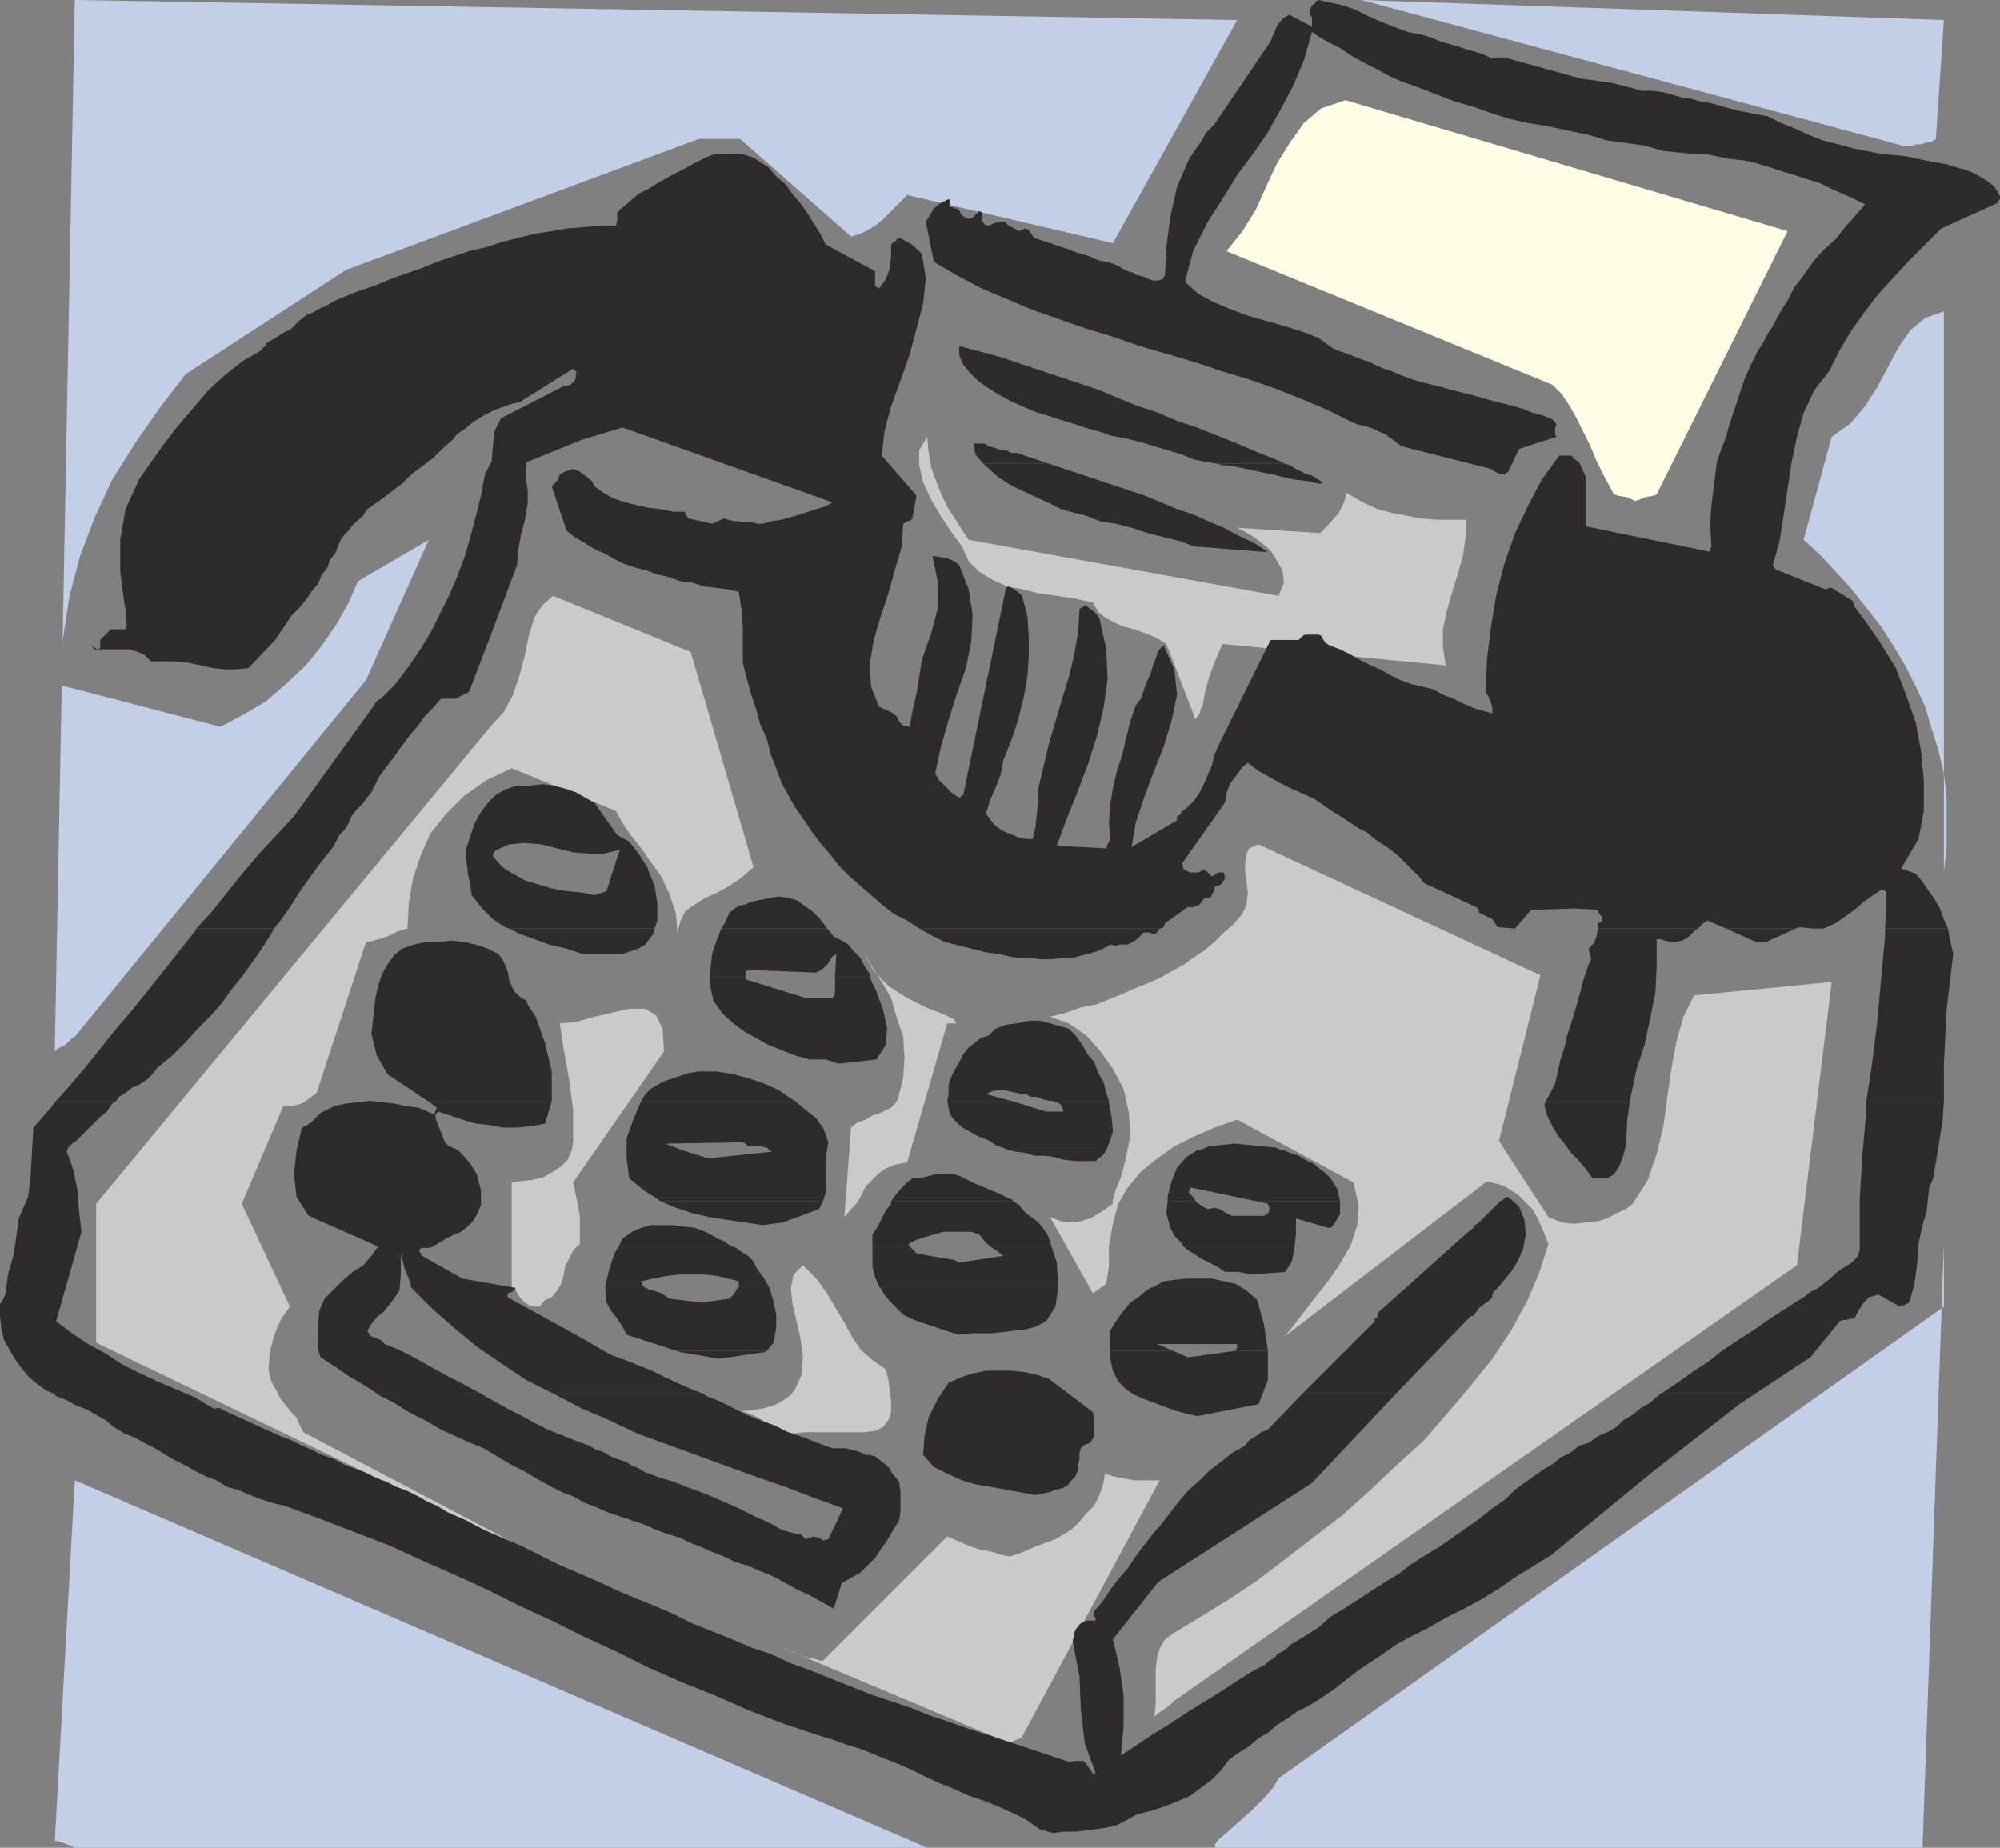
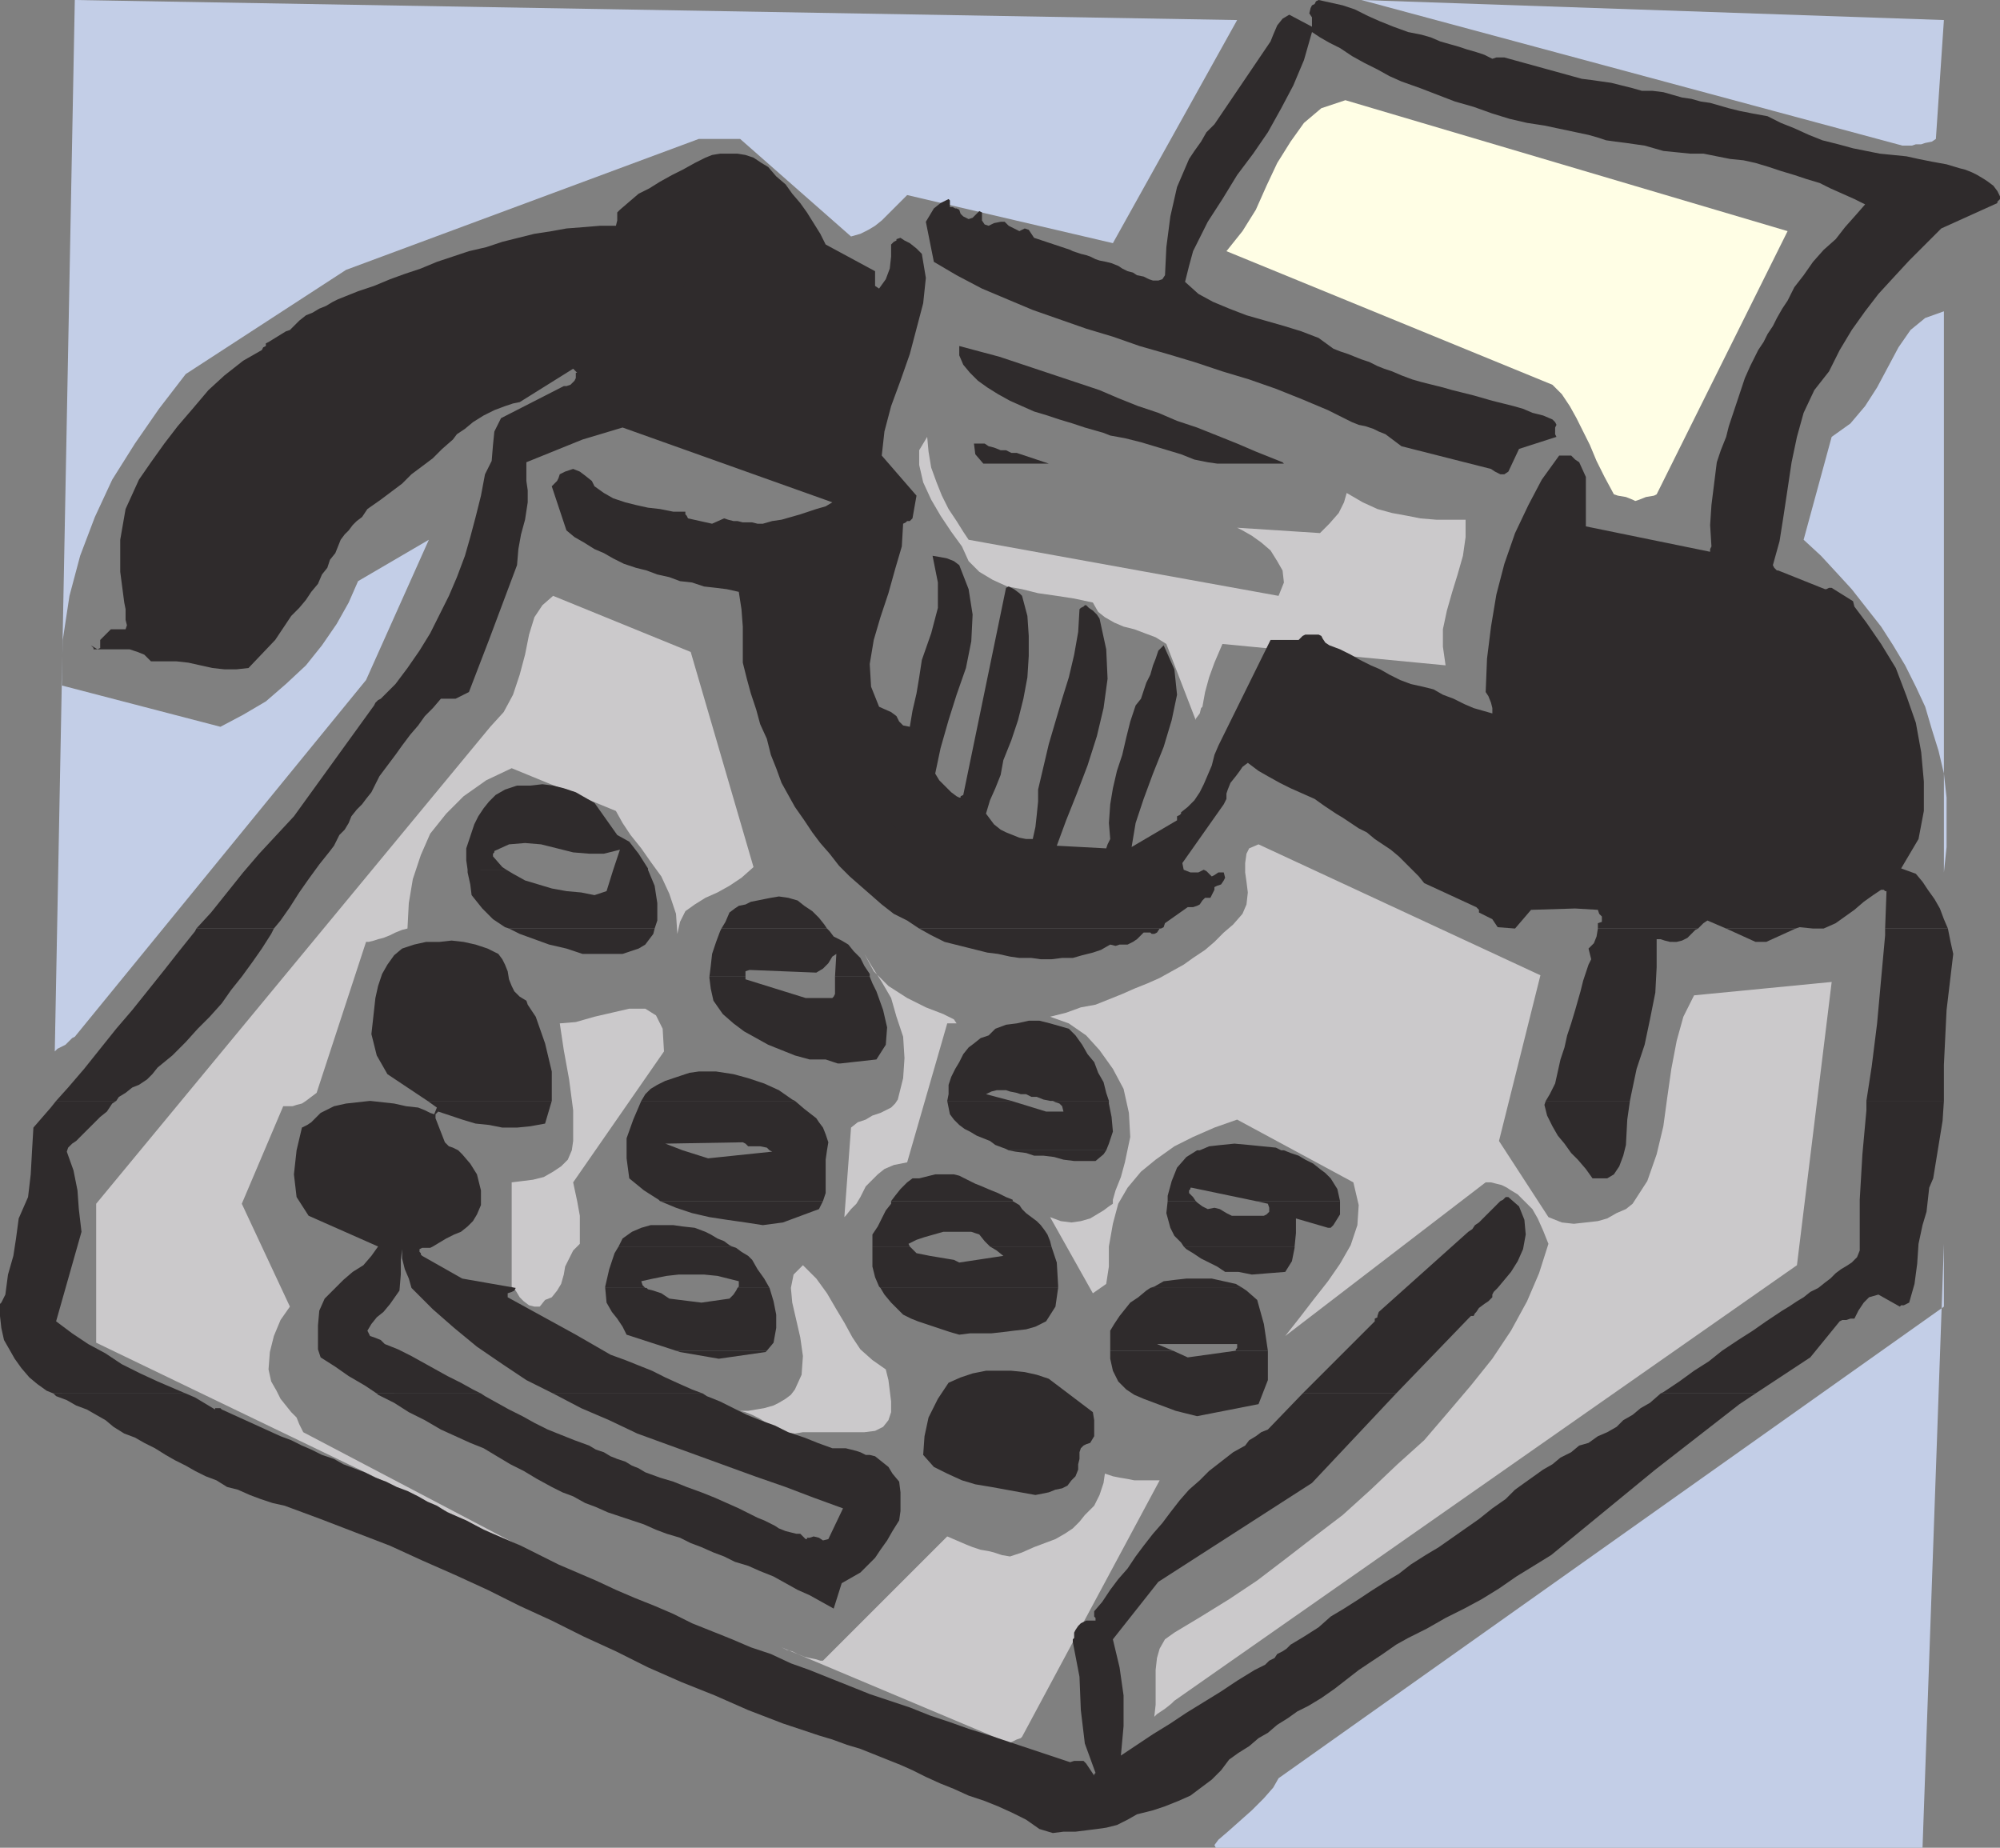
<svg xmlns="http://www.w3.org/2000/svg" width="359.277" height="331.922">
  <rect width="100%" height="100%" fill="#808080" stroke="none" />
  <defs>
    <clipPath id="a">
-       <path d="M136 496h157v66.5H136Zm0 0" />
-     </clipPath>
+       </clipPath>
    <clipPath id="b">
      <path d="M344 453h132v109.5H344Zm0 0" />
    </clipPath>
  </defs>
  <g clip-path="url(#a)" transform="translate(-126.3 -230.34)">
    <path fill="#c3cee7" d="M139.738 562.262H292.86l-153.12-66-3.598 64.797h.48l1.438.48 1.203.48.476.243" />
  </g>
  <g clip-path="url(#b)" transform="translate(-126.3 -230.34)">
    <path fill="#c3cee7" d="M344.7 562.262h126.96l3.84-108.48v11.277L355.98 549.78l-.96 1.68-1.68 1.918-2.16 2.16-2.16 1.922-2.16 1.918-1.68 1.441-.72.961.24.48" />
  </g>
  <path fill="#cbc9cb" d="m181.438 313.2.242-.24.96-.48.72-.242.238-.238 24.722-46.078h-4.562l-1.2-.242-1.437-.239-1.203-.242-1.438-.48-.242 1.68-.718 2.16-.961 1.921-1.68 1.68-.961 1.2-1.2 1.199-1.44.96-1.68.961-1.918.72-1.922.722-2.16.957-2.16.723-1.438-.243-1.441-.48-.961-.238-1.438-.243-1.441-.476-1.2-.48-1.68-.723-1.679-.719-22.32 22.32h-.48l-.72-.238-1.202-.242-.958-.238-1.203-.48-.957-.481-.96-.243-.962-.476 41.04 17.277" />
  <path fill="#cbc9cb" d="m210.96 305.52 111.84-78.24 6.24-50.883-24.72 2.403-1.922 3.84-1.199 4.32-.96 5.039-.72 5.04-.718 5.28-1.203 5.04-1.68 4.8-2.64 4.078-1.2.961-1.68.723-1.68.957-1.679.48-2.16.243-2.16.238-2.16-.238-2.399-.961-8.883-13.68 7.442-29.762-50.64-23.52-1.68.72-.481.96-.238 1.68v1.68l.238 1.68.242 1.921-.242 2.16-.719 1.68-1.68 1.922-1.68 1.438-1.679 1.68-1.68 1.44-2.16 1.442-1.68 1.2-4.32 2.398-2.16.96-2.402.962-2.16.957-4.797 1.921-2.64.48-2.641.962-2.88.719 3.36 1.199 3.121 2.16 2.399 2.64 2.398 3.36 1.922 3.602.96 4.32.24 4.316-.962 4.563-.719 2.64-.96 2.399-.481 1.68v.718l-.719.48-.96.723-2.4 1.438-1.679.48-1.68.243-1.921-.243-1.918-.718 7.68 13.68 2.398-1.68.48-3.121v-3.598l.719-4.082.96-3.602 1.68-2.879 2.403-2.879 2.637-2.16 3.363-2.398 3.36-1.684 3.84-1.68 4.077-1.437 20.883 11.277.957 4.082-.238 3.602-1.2 3.598-1.921 3.36-2.16 3.12-2.641 3.36-2.398 3.12-2.641 3.36 36-27.602h.96l.962.243.957.238.96.48.72.48 1.203.72.718.722.961.957.957.961.961 1.68.961 2.16.961 2.402-1.68 5.278-2.16 5.043-2.882 5.277-3.36 5.043-3.84 4.797-4.078 4.8-4.32 5.04-4.8 4.32-4.802 4.563-5.039 4.558-5.039 3.84-5.281 4.082-5.04 3.84-5.038 3.36-5.043 3.116-4.797 2.883-1.684 1.2-.957 1.68-.48 1.679-.242 2.16v6.238l-.239 2.16.48-.476 1.438-.961 1.203-.961.48-.48m-114-25.917-42.48-22.32-.722-1.442-.48-1.2-.958-.96-1.922-2.399-.718-1.441-.961-1.68-.48-2.16.241-3.121.72-2.879 1.198-2.879 1.68-2.402-8.64-18.48 7.44-17.52h1.68l.72-.239.96-.242.723-.476.957-.723.96-.719 8.88-27.12h.48l.961-.24.719-.241.96-.239 1.2-.48.961-.48 1.2-.48.96-.24.238-4.562.723-4.316 1.438-4.32 1.68-3.84 2.882-3.602 3.117-3.12 4.082-2.88 4.559-2.16 18.723 7.68 1.199 2.16 1.437 2.16 1.922 2.398 1.68 2.403 1.922 2.64 1.437 3.118 1.2 3.601.242 3.602.48-2.16.961-1.922 1.68-1.2 1.918-1.199 2.16-.96 2.16-1.2 2.16-1.441 2.16-1.918-11.28-38.64-24.72-10.083-1.922 1.68-1.437 2.16-.96 3.121-.72 3.602-.96 3.597-1.2 3.602-1.68 3.12-2.402 2.638-70.8 85.68v24.96l79.683 38.403m47.277-22.321h11.04l1.921-.242 1.442-.719.957-1.199.48-1.441v-1.918l-.238-1.922-.242-1.918-.477-1.922-2.402-1.68-2.16-1.922-1.438-2.16-1.441-2.636-1.442-2.403-1.68-2.879-1.917-2.64-2.403-2.399-1.68 1.68-.48 2.398.242 2.641.72 3.121.718 3.117.48 3.364-.238 3.359-1.2 2.64-.722.958-.957.722-1.203.719-.957.48-1.684.48-1.437.24-1.442.241h-1.437l.957.239 1.203.48 1.438.719 1.441.96 1.438.72 1.683.722 1.68.239 1.437-.239" />
  <path fill="#cbc9cb" d="m97.918 233.52 1.203-.48.957-1.2.723-1.2.476-1.68.243-1.44.718-1.438.723-1.441 1.2-1.2v-5.043l-.481-2.636-.72-3.364 16.317-23.52-.238-4.077-1.2-2.403-1.921-1.199h-2.879l-3.121.723-3.117.719-3.363.96-2.88.239.72 4.8.96 5.282.723 5.52v5.519l-.242 1.68-.719 1.68-1.2 1.199-1.44.96-1.68.961-1.922.48-1.918.24-1.922.237v18.723l.242.238.48.48.72 1.2.718.723.961.718.961.239h.96l.958-1.2m55.922-17.281.719-1.199.48-.957.48-.96 2.16-2.161 1.2-.961 1.68-.719 2.402-.48 7.2-24.961h1.679l-.48-.719-1.923-.96-3.117-1.2-3.36-1.68-3.362-2.16-2.637-2.64-1.684-3.122 1.442 2.403 1.68 2.636 1.68 2.883.96 3.36 1.2 3.597.241 3.844-.242 3.598-.96 3.84-.477.718-.723.723-.957.48-.96.48-1.442.477-1.2.723-1.44.48-1.2.958-1.2 16.082.239-.243.96-1.199.962-.96" />
  <path fill="#c3cee7" d="m13.437 186.238 52.32-64.078 11.282-25.2-12.719 7.438-1.68 3.84-2.16 3.844-2.64 3.84-2.88 3.598-3.6 3.359L47.757 126l-4.078 2.398-4.082 2.16-28.559-7.437.238-8.16 1.203-7.922 1.918-7.2 2.641-6.96 3.121-6.719 4.078-6.48 4.32-6.239L33.36 67.2l28.8-18.72 63.36-23.52h7.44l19.919 17.52 1.68-.48 1.441-.719 1.2-.722 1.198-.957 4.563-4.563 36.957 8.64 22.32-40.077L13.438 0 9.84 188.879l.48-.48 1.438-.72 1.203-1.199.476-.242M349.2 156.719V55.922l-3.36 1.2-2.64 2.16-2.16 3.116L339.12 66l-1.922 3.602-2.16 3.359-2.64 3.121-3.36 2.398L324 96.96l3.121 2.88 2.879 3.12 2.64 2.88 2.637 3.36 2.641 3.359 2.16 3.363 2.16 3.598 1.922 3.84 1.68 3.6 1.2 4.08 1.198 3.839.961 4.082.48 4.32v8.88l-.48 4.558" />
  <path fill="#cbc9cb" d="m315.598 152.879 2.16-1.438 3.601-3.601 1.442-2.16 1.199-2.4 1.2-2.64.96-3.121.719-3.122-2.399 1.922-2.16 1.918-1.68 1.922-1.68 2.16-1.683 2.16-1.437 2.16-1.442 2.4-1.437 2.64.476.242.961.476.723.48h.477m-24-16.077 10.082-15.84-16.082-3.839-1.2.238-1.199 1.2-.96 1.441-1.2 2.16-.719 2.16-.48 2.16-.242 2.16-.239 1.919L290.4 138l.242-.238.48-.48.477-.243v-.238M216 126.96l.48-2.64.72-2.64.96-2.64 1.438-3.36 40.082 3.84-.48-3.36v-3.12l.718-3.36.96-3.36.962-3.12.96-3.36.477-3.36v-3.12H258l-2.879-.239-2.402-.48-2.64-.48-2.642-.72-2.636-1.203-2.883-1.68-.48 1.68-.958 1.922-1.68 1.922-1.679 1.68-14.883-.961.961.48 1.68.957 1.68 1.203 1.68 1.438 1.198 1.922.961 1.68.243 2.16-.961 2.398L174 96.961l-.96-1.441-1.2-1.918-1.442-2.16-1.199-2.403-.96-2.398-.962-2.641-.476-2.879-.242-2.64-1.438 2.398v2.64l.719 3.122 1.437 3.12 1.684 2.88 1.918 2.879 1.922 2.64L174 100.8l1.918 1.919 2.402 1.441 2.64 1.2 2.638.48 2.882.719 3.36.48 3.12.48 3.36.72.957 1.683 1.203.957 1.68.96 1.68.72 1.918.48 1.922.723 1.918.718 1.922 1.2 5.28 13.68v-.239l.72-.96.238-.962.242-.238" />
  <path fill="#fffee5" d="m293.758 90 .722-.238 1.2-.48 1.441-.243.477-.238L321.12 41.52 241.68 18l-4.32 1.441-3.122 2.641-2.398 3.36-2.402 3.84-1.918 4.077-1.922 4.32-2.399 3.84-2.879 3.602 58.559 24 1.68 1.68L282 72.96l1.2 2.16 1.198 2.399 1.2 2.402L286.8 82.8l1.437 2.879 1.68 3.12.723.24 1.437.241 1.2.48.48.239" />
  <path fill="#cbc9cb" d="M140.398 70.8h.243l.957-.718.722-.242.48-.238v-1.204l.477-.957.723-.242.719-.238.242-.242v-.48l-.723-.958-1.437-1.922-1.203-.48-.957-.719h-2.883l-1.2.48-1.437.481-1.203.719-.957.96-.48 1.438v1.203l.718.957 1.2.723 1.199.719 1.68.48 1.683.48h1.437" />
  <path fill="#c3cee7" d="M341.758 26.16h1.68l.722-.238h.961l.719-.242 1.2-.239.718-.48 1.441-21.36L244.56 0l97.199 26.16" />
  <path fill="#2f2b2c" d="m35.277 166.8 2.641-2.878 2.883-3.602 2.879-3.601 2.879-3.36 6.242-6.718 14.398-19.922.238-.48.243-.239.238-.238.48-.242 2.641-2.641L73.2 120l2.16-3.121 1.918-3.117 1.684-3.364 1.68-3.359 1.437-3.36 1.442-3.84.96-3.359.957-3.601.961-3.84.723-3.84 1.2-2.398.238-2.88.242-2.401L90 75.12l11.277-5.762h.48l.723-.238.239-.242.242-.238.238-.243.238-.476v-.961h.243l-.243-.242-.476-.48-9.602 6-1.199.241-1.441.48-1.918.72-1.922.96-1.918 1.2-1.441 1.2-1.442.96-.719.96-1.922 1.68-1.68 1.68-1.917 1.442-1.922 1.437-1.68 1.68-1.918 1.441-1.922 1.442L66 91.442l-.96 1.437-.962.723-.719.718-.718.961-.723.719-.719.96-.96 2.4-.962 1.199-.476 1.441-.961 1.2-.719 1.679-1.203 1.441-.957 1.442-1.203 1.437-1.438 1.442-.96 1.441-.962 1.438-.96 1.44L44.64 120l-2.16.238h-2.16L38.16 120l-4.321-.96-2.16-.24H27.12l-1.203-1.198-1.2-.48-1.44-.481H17.52l-1.2-.72.48.477v.243h.72l.48-.243v-1.437l1.918-1.922h2.64l.243-.719-.242-.96v-1.919l-.239-1.203-.722-5.52v-5.757l.96-5.52 2.403-5.28 2.16-3.122 2.399-3.36 2.398-3.12 2.883-3.36 2.636-3.117 2.883-2.64 3.36-2.641 3.36-1.922.237-.48.48-.239v-.48l.481-.239 3.121-1.921.72-.239 1.679-1.68 1.203-.96 1.2-.48 1.198-.72 1.2-.48 1.199-.723.96-.476 1.2-.48 1.203-.481 1.2-.48 2.878-.962 2.88-1.199 2.64-.96 2.879-.962 2.882-1.199 2.88-.957 2.878-.96 3.121-.724 2.88-.957 2.882-.722L96 42l3.121-.48 2.637-.48 3.12-.24 2.88-.241h2.883l.238-.957V38.16l.48-.48 1.68-1.442 1.68-1.437 1.922-.961 1.918-1.2 2.16-1.199 1.922-.96 2.16-1.2 1.918-.96 1.199-.481 1.441-.238h3.121l1.438.238 1.441.48 1.442.961L138 30l1.437 1.68 1.684 1.441 1.2 1.68 1.437 1.68 1.203 1.68 1.2 1.921L147.358 42l.961 1.922 8.88 4.797v2.64l.718.48 1.203-1.679.719-1.922.238-2.156v-2.16l.48-.48.481-.243v-.238l.719-.242.722.48.957.48 1.204.962.957.96.722 4.32-.48 4.56-1.2 4.558-1.203 4.563-1.68 4.796-1.679 4.563-1.2 4.559-.48 4.32 6.243 7.2-.723 4.081-.48.48h-.477l-.242.239-.48.242L162 98.16l-1.2 4.078-1.202 4.32-1.438 4.32-1.2 4.083-.722 4.32.242 4.078 1.438 3.602 2.16.96.961.72.48.96.72.72 1.198.238.481-2.88.723-3.12.48-2.88.477-3.12 1.68-4.797 1.202-4.563v-4.558l-.96-4.801 1.44.242 1.2.238 1.2.48.96.72 1.68 4.32.719 4.558-.239 4.801-.96 4.801-1.68 4.8-1.442 4.56-1.437 5.038-.961 4.563.719 1.2 2.16 2.16.96.718.481.242h.239v-.242l.48-.238 7.68-37.2.48-.242.961.48.961.72.477.48.96 3.602.243 3.597v3.602l-.242 3.84-.72 3.84-.96 3.84-1.2 3.6-1.44 3.599-.481 2.64-.957 2.403-.961 2.16-.719 2.398 1.438 1.922 1.199.957.96.48 1.2.481 1.203.48 1.2.239h1.199l.48-2.16.238-2.16.242-2.399v-2.16l.958-4.078.96-4.082 1.2-4.078 1.203-4.082 1.199-3.84.96-4.078.72-4.082.238-4.079.242-.242.48-.238.239-.242h.242l.477.48.722.48.72.72.48.722 1.199 5.52.242 5.28-.723 5.278-1.199 5.04-1.68 5.28-1.922 5.04-1.917 4.8-1.68 4.563 8.879.476.242-.718.476-.961-.238-2.88.238-3.359.481-2.878.723-3.122.957-2.878.722-3.122.72-2.878.96-2.883.96-1.2.477-1.437.481-1.441.723-1.442.48-1.68.477-1.199.48-1.441.961-.957 1.922 4.316.476 4.563-.957 4.558-1.44 4.801-1.919 4.8-1.684 4.56-1.437 4.32-.723 4.32 8.16-4.8v-.72l.481-.242.242-.238v-.238l1.2-.961 1.199-1.2.96-1.44.72-1.442.722-1.68.719-1.68.48-1.917.719-1.68 9.36-18.961h5.038l.723-.723.48-.238h2.399l.48.238.239.48.48.723.723.48 1.918.72 1.922.96 1.68.958 1.917.96 1.68.72 1.68.96 1.922.961 1.917.719 2.16.48 1.923.48 1.68.962 1.921.719 1.918.96 1.68.72 3.36.96v-.96l-.24-.962-.48-1.199-.48-.719.242-6 .719-5.761.96-5.758 1.438-5.52 1.922-5.52 2.399-5.042 2.402-4.559 3.117-4.32h2.16l.723.719.719.48 1.199 2.64v8.88l22.32 4.562v-.48l.238-.48-.238-3.84.238-3.602.961-7.68.723-2.16.957-2.399.48-1.921.72-2.16.722-2.16.719-2.157.718-2.16.961-2.16.723-1.442.719-1.441.96-1.438.72-1.441.96-1.441.72-1.438.96-1.68.961-1.441 1.2-2.398 1.679-2.16 1.68-2.403 1.918-2.16 2.16-1.918 1.68-2.16 1.921-2.16 1.68-1.922-1.918-.957-4.32-1.922-1.922-.961-2.399-.719-2.16-.719-2.402-.722-2.16-.719-2.399-.719-2.16-.48-2.398-.242-2.403-.477-2.398-.48h-2.402l-2.399-.243-2.398-.238-1.68-.48-1.683-.48-1.68-.24-1.68-.241-1.918-.239-1.68-.242-1.44-.48-1.68-.48-7.923-1.68-3.117-.477-3.12-.723-3.122-.96-3.36-1.2-3.359-.96-3.12-1.2-3.118-1.2-3.363-1.198-2.16-.961-2.16-1.2-2.399-1.199-2.16-1.199-2.16-1.441-1.918-.961-1.68-.961-1.441-.957-1.442 5.039-1.918 4.558-2.16 4.082-2.402 4.32-2.637 3.84-2.883 3.84-2.64 4.32-2.637 4.079-1.441 2.879-1.2 2.402-.722 2.64-.72 2.88 2.4 2.16 2.64 1.437 2.883 1.203 3.117 1.2 3.36.96 3.363.958 3.117.96 3.12 1.2 2.642 1.922 1.199.48 1.441.48 1.2.481 1.199.477 1.441.48 1.438.723 1.203.476 1.437.48 1.68.723 1.922.72 1.68.48 1.917.48 1.922.48 1.68.481 1.922.477 1.918.48 3.36.961 1.921.48 1.918.48 1.68.481 1.68.72 1.921.48 1.68.718.48.48.239.481-.239.48V78l.239.48-6.72 2.16-1.917 4.079-.723.48h-.718l-.961-.48-.72-.48-16.081-4.079-.957-.719-.961-.722-.961-.719-1.2-.48-.96-.48-1.442-.481-1.199-.239-1.2-.48-4.32-2.16L234 71.762l-4.8-1.922-4.802-1.68-4.8-1.441-5.04-1.68-4.8-1.437-5.04-1.442-4.8-1.68-4.797-1.44-9.601-3.36-4.56-1.918-4.562-1.922-4.558-2.399-4.082-2.402-1.438-7.2 1.438-2.398 1.203-.96 1.437-.72.243.239v1.2h.48l.477.241h.242l.48.239.239.718.48.48.961.481.719-.238 1.199-1.2.48.24v1.44l.48.72.72.238.96-.477 1.2-.242h.722l.72.719 1.921.96.957-.48.723.242.476.719.48.719 6.481 2.16.48.242.72.238.722.243.961.238.719.242.96.477.72.242 1.199.238.96.242 1.2.48.719.477.96.48.962.243.718.48 1.2.239.96.48.723.238h.957l.723-.238.476-.719.243-5.043.718-5.52 1.2-5.276 2.16-5.043.96-1.438 1.2-1.68.96-1.68 1.442-1.44 10.078-14.88.48-1.203.72-1.68.96-1.199 1.2-.718 4.082 2.16V3.12l-.48-.723.237-.957.243-.48.48-.242.238-.48.48-.239 4.321.96 2.16.72 2.399 1.199 2.16.96 2.402.962 2.64.96 2.4.477 1.68.48 1.679.723 1.68.48 1.68.477 1.44.48 1.68.481 1.442.48 1.437.72.723-.239h1.437l13.922 3.84 1.918.238 1.68.243 1.68.238 1.921.48 1.918.48 1.684.481h1.918l1.922.239 3.36.96 1.679.243 1.68.476 1.68.242 3.359.961 1.921.48 2.399.477 2.64.48 2.399 1.204 2.402.957 2.64 1.2 2.4.96 2.878.723 2.64.719 2.4.48 2.402.48 2.398.239 2.402.242 2.16.477 2.4.48 2.64.48 2.398.72.961.241 1.2.48.96.481 1.2.72.722.48.957.718.723.961.476.961v.48l-.476.477v.242l-10.082 4.56-2.88 2.882-2.878 2.879-2.883 3.12-2.64 2.88-2.399 3.12-2.398 3.36-2.16 3.598-1.922 3.84-2.641 3.363L324 74.16l-1.2 4.32-.96 4.56-.719 4.8-.723 4.8-.718 4.56-1.2 4.32.239.48.242.238.238.242h.238l8.403 3.36h.238l.48-.238h.481l3.84 2.398.242.96.719.962.719.957.718.96 2.641 3.84 2.64 4.321 1.922 5.04 1.68 4.8.961 5.281.477 5.277v5.282l-.957 5.039L341.52 156l2.64.96 1.2 1.438.96 1.442 1.2 1.68.96 1.68.72 1.921.718 1.68h-11.277l.238-6.48v-.239h-.238l-.243-.242h-.48l-1.438.96-1.68 1.2-1.679 1.441-1.684 1.2-1.68 1.199-2.16.96h-1.917l-2.403-.241-.718.242h-12.48l-3.36-1.442-.719.48-.723.72-.238.242h-18v-.961l.719-.238v-.961l-.48-.48-.239-.72-4.078-.242-7.922.242-2.879 3.36-3.12-.242-.962-1.438-.957-.48-.96-.48-.481-.24v-.48l-.48-.48-9.36-4.32-.961-1.2-1.2-1.203-1.199-1.199-1.203-1.2-1.437-1.198-1.442-.961-1.437-.961-1.441-1.2-1.442-.718-1.437-.961-1.442-.961-1.199-.719-2.16-1.441-1.68-1.2-2.16-.96-2.16-.957-1.922-.961-2.16-1.2-1.68-.96-1.918-1.442-.96.723-.481.718-.719.961-.96 1.2-.481 1.199-.239.719v.96l-.48.961-7.442 10.56.243 1.198 1.199.48h1.437l.961-.48.48.242.243.239.238.242.48.48.481-.242.719-.48h.96l.24.96-.24.481-.48.719-.718.242-.48.238v.48l-.243.481-.238.48-.242.481h-.958l-.48.48-.48.72-.48.238-.72.242h-.96l-4.083 2.879-.238.719-.48.242H165.12l-2.16-1.442-2.402-1.199-2.16-1.68-1.919-1.68-1.921-1.679-1.918-1.68-1.922-1.921-1.68-2.16-1.68-1.919-1.441-1.921-1.438-2.16-1.68-2.4-1.202-2.16-1.2-2.16-.96-2.64-.958-2.398-.722-2.883-1.2-2.637-.718-2.64-.961-2.883-.719-2.637-.722-2.883v-6.48l-.239-3.118-.48-3.12-2.16-.481-1.918-.238-2.16-.243-2.16-.718-2.16-.243-1.923-.718-2.16-.48-1.918-.72-1.922-.48-2.16-.719-1.918-.96-1.68-.962-1.68-.718-1.921-1.2-1.68-.96-1.441-1.2-2.637-7.922.477-.48.48-.48.242-.477.239-.723.48-.238.48-.242.72-.239.722-.242 1.2.48.96.723 1.2.957.48.961 1.68 1.2 1.68.96 2.16.72 1.917.48 2.16.48 2.16.242 2.403.48h2.16v.477l.238.243.239.48 4.32.961 2.16-.96.723.237.957.243h.722l.958.238h1.683l.957.242h.961l1.68-.48 1.68-.243 3.359-.96 1.441-.477 1.442-.48 1.68-.481 1.199-.723-37.68-13.437-7.2 2.16-10.081 4.078v3.36l.242 1.683v2.156l-.48 3.121L93.597 96l-.477 2.64-.242 2.88-5.04 13.44-3.6 9.36-2.4 1.2H79.2l-1.441 1.68-1.438 1.44-1.199 1.68L73.68 132l-1.442 1.922-1.199 1.68-1.441 1.918-1.438 1.921-.723 1.438-.718 1.441-.961 1.2-.719.96-.96.961-.958 1.2-.48 1.199-.723 1.2-.957.96-.961 1.922-.723.957-1.918 2.402-1.922 2.64-1.68 2.4-1.679 2.64-1.68 2.398-1.199 1.442H35.277" />
  <path fill="#2f2b2c" d="m10.078 197.762 2.16-2.403L15.121 192 18 188.398l2.879-3.597 2.879-3.36 2.883-3.601 2.879-3.602 2.64-3.36 2.88-3.597.237-.48H49.2l-.48.96-1.68 2.637-1.68 2.403-1.922 2.64-1.917 2.399-1.68 2.398-2.16 2.403-2.16 2.16-2.16 2.398-2.4 2.403-2.64 2.16-.96 1.199-.962.96-1.437.958-1.203.48-1.2.961-1.199.72-.48.722h-10.8m66.72 0-7.202-4.801-.957-1.68-.961-1.68-.48-1.921-.481-1.918.242-2.16.476-4.32.481-2.16.723-2.161.957-1.68 1.203-1.68 1.437-1.203 2.16-.718 2.16-.48h2.403l2.16-.24 2.156.24 2.16.48 2.16.718 1.923.961.718.961.48.961.481 1.2.238 1.44.481 1.2.48.961.961.957 1.2.723.242.718.476.72.48.722.481.719 1.68 4.8 1.203 5.04v5.28h-22.32m200.879.001.718-1.203.961-1.918.961-4.32.72-2.16.48-2.161.718-2.16.723-2.399.477-1.68.48-1.679.48-1.922.48-1.441.481-1.438.48-.96-.241-.962-.239-.96.961-.958.48-1.203.24-1.437h18l-.481.238-.72.723-.718.718-.96.48-.962.24H300l-.96-.24-.72-.241h-.722v5.043l-.239 4.558-.96 4.801-.961 4.559L294 192l-.96 4.559-.24 1.203h-15.12m57.597 0 .961-6.242.961-7.68.719-7.918.723-7.922v-1.2h11.277l.48 2.4.48 2.16-1.198 10.081-.48 9.84v6.48h-13.923M165.121 166.8l2.156 1.2 2.403 1.2 1.918.48 1.922.48 1.918.48 1.921.481 1.918.238 2.16.48 1.684.243h2.156l1.684.238h1.918l1.922-.238h1.918l1.68-.48 1.921-.48 1.438-.481 1.68-.961.96.242.723-.242h1.438l.96-.48.72-.481.722-.719.476-.48h1.204l.238.242h.48l.48-.242.481-.72h.239-43.438m144.957 0 5.281 2.4h1.918l5.282-2.4h-12.48" />
  <path fill="#2f2b2c" d="m9.598 250.32-1.2-.48-1.68-1.2-1.44-1.199-1.438-1.68-1.2-1.679-.96-1.684-.961-1.68-.48-2.16-.239-2.16v-2.16L.238 234l.242-.48.239-.48.242-.481.476-3.598.961-3.36.48-3.12.481-3.602 1.68-3.84.48-4.078.239-4.32.242-4.082 3.121-3.598.957-1.2h10.8l-.718.477-.96 1.442-1.2.96-1.2 1.2-1.202 1.2-1.2 1.198-.718.723-.72.48-.722.72-.238.718 1.2 3.36.718 3.6.242 3.36.48 4.082-4.562 16.078 2.883 2.16 2.879 1.922 3.12 1.68 2.88 1.918 3.36 1.68 3.12 1.441 3.36 1.442 1.68.718H9.597m58.083 0-2.16-1.441-2.88-1.68-2.402-1.68-2.64-1.68-.477-1.44v-4.317l.238-2.64.961-2.16 3.36-3.36 1.68-1.442 1.917-1.199 1.442-1.68 1.199-1.68-12.48-5.523-2.16-3.359-.477-4.078.476-4.32.961-4.082.961-.477.719-.48 1.68-1.68L60 198.719l2.16-.48 4.32-.477 4.32.476 2.16.48 2.161.243 1.2.48.956.48.723.24.48-1.2-1.68-1.2h22.321l-1.203 4.079-2.64.48-2.4.239h-2.64l-2.398-.477-2.403-.242-2.398-.719-2.16-.723-2.16-.718-.239.242-.242.238v.719l1.68 4.32.723.723.718.238.961.48.72.72 1.44 1.68 1.2 1.92.718 2.88v2.64l-.718 1.68-.72 1.2-.96.96-1.2.961-1.202.48-1.438.72-1.2.718-1.202.723-.48.238H75.84l-.48.238v.48l.238.243v.238l.242.243 7.2 4.078 9.6 1.68-.242.48-.48.242-.719.238v.72l12.239 6.722 6.242 3.597 2.64.961 2.399.961 2.402.957 2.399 1.203 2.64 1.2 2.16.96 1.918.72H99.36l-4.8-2.4-4.32-2.882-4.56-3.117-4.081-3.363-3.84-3.36-3.84-3.84-.48-1.68-.72-1.679-.48-1.918v-1.684L72 226.32v2.64l-.242 2.88-1.68 2.398-1.2 1.442-1.198.96-.961 1.2-.719 1.2.48.96.72.238 1.198.48.723.723 2.399.957 2.398 1.204 6.48 3.597 2.403 1.2 2.16 1.203 1.437.718H67.68m166.32 0 12.96-12.96v-.481l.477-.238v-.243l.243-.718 16.078-14.399.722-.48.48-.719.72-.48.718-.723 1.2-1.2.722-.718.72-.723.48-.476.48-.242.48-.48h.48l1.919 1.679.96 2.402.24 2.64-.481 2.637-.957 2.16-1.203 1.922-1.2 1.442-1.199 1.437-.48.48-.239.243-.242.477v.48l-.719.723-.718.476-.961.723-.48.719-.24.242-.241.476h-.48l-.481.48L250.8 250.32H234m64.32 0 .48-.238 2.88-1.922 2.64-1.922 2.64-1.68 2.4-1.917 2.878-1.922 2.64-1.68 2.4-1.68 1.44-.96 1.442-.958 1.2-.722 1.44-.957 1.2-.723 1.2-.957 1.44-.723 1.2-.96.96-.72.958-.96.96-.719 1.2-.719.723-.48.957-.961.48-1.2v-9.12l.48-8.16.72-7.919v-1.68h13.921l-.238 3.598-1.684 10.32-.718 1.68-.239 2.16-.242 2.16-.719 2.403-.718 3.36-.243 3.597-.48 3.602-.957 3.359-.48.238-.481.242h-.48l-.243.239-3.84-2.16-1.68.48-.956.961-.961 1.441-.719 1.438h-.723l-.718.242h-.72l-.48.238-5.28 6.48-9.84 6.481h-17.04m-20.64-52.558-.243.718.481 1.918.96 1.922.962 1.68 1.2 1.441 1.198 1.68 1.2 1.2 1.44 1.679 1.2 1.68h2.64l1.2-.72.96-1.44.72-1.918.48-1.922.242-4.559.48-3.36h-15.12" />
  <path fill="#2f2b2c" d="m9.598 250.32.48.48 1.922.72 1.68.96 1.918.72 1.68.96 1.683.961 1.437 1.2 1.922 1.199 1.918.718 1.68.961 1.922.961 1.918 1.2 1.68.96 1.921.961 1.68.957 1.922.961 1.918.723 1.922 1.2 1.918.48 2.16.957 1.922.722 2.16.719 2.16.48 6.477 2.399 6.242 2.402 6.238 2.399 5.762 2.64 6 2.64 5.758 2.642 5.761 2.878 5.762 2.641L104.88 294l5.762 2.64 5.757 2.88 6 2.64 6 2.399 6 2.64 6.243 2.403 6.48 2.16 2.399.718 2.64.961 2.399.72 2.402.96 2.398.961 2.399.957 2.16.961 2.402 1.2 2.64 1.198 2.4.961 2.64 1.2 2.879.96 2.398.961 2.641 1.2 2.402 1.199 2.399 1.68 2.402.722 1.918-.242h2.16l1.922-.238 1.918-.242 1.68-.239 1.922-.48 1.918-.961 1.68-.957 2.882-.723 2.156-.719 2.403-.96 2.16-.961 1.918-1.438 1.922-1.441 1.68-1.68 1.44-1.918 1.68-1.203 1.918-1.2 1.68-1.44 1.68-.958 1.68-1.441 1.921-1.2 1.68-1.199 1.922-.96 2.398-1.442 2.399-1.68 4.32-3.359 2.16-1.441 2.16-1.438 2.403-1.68 2.16-1.203 3.36-1.68 3.359-1.917 3.36-1.68 3.12-1.68 3.117-1.922 3.121-2.16 3.122-1.918 3.12-1.922L297.36 264l15.12-11.762 2.88-1.918h-17.04l-1.922 1.68-1.68.96-1.44 1.2-1.68.961-1.2 1.2-1.68.96-1.679.719-1.68 1.2-1.68.48-1.44 1.199-1.919.96-1.441 1.2-1.68.961-3.36 2.398-1.679 1.204-1.68 1.68-2.402 1.679-2.398 1.918-2.403 1.68-2.398 1.68-2.399 1.683-2.402 1.437-2.64 1.68-2.16 1.68-2.4 1.441-2.64 1.68-2.16 1.441-2.64 1.68-2.399 1.437-2.16 1.922-2.64 1.68-2.4 1.441-.718.72-.723.48-.96.48-.477.719-.961.48-.723.72-.957.48-.96.48-3.122 1.922-2.879 1.918-3.12 1.922-3.118 1.918-2.883 1.922-3.117 1.918-2.883 1.921-2.879 1.918.48-5.277v-5.523l-.718-5.04-1.203-5.039 8.16-10.32 27.602-17.762 15.12-16.078H234l-6.242 6.48-1.2.481-.96.719-1.2.719-.718.96-2.16 1.2-4.32 3.36-1.68 1.683-1.922 1.68-1.68 1.918-1.68 2.16-1.437 1.922-1.68 1.918-1.683 2.16-1.438 1.922-1.441 2.16-1.68 1.918-1.441 1.922-1.438 2.16-1.441 1.68v.956l.242.243v.48h-1.68l-.96.48-.481.481-.48.719-.24.48v.957l-.241.242v.48l1.199 6.24.242 6 .719 6 1.922 5.28-.242.239v.242l-1.438-2.16-.48-.48h-1.68l-.723.238-3.597-1.2-7.203-2.398-3.598-1.2-3.84-1.202-3.36-1.2-3.6-1.199-3.603-1.441-3.597-1.2-3.602-1.199-3.597-1.441-3.602-1.438-3.601-1.441-3.36-1.2-3.598-1.679-3.601-1.2-3.36-1.44-3.601-1.442-3.598-1.437-3.36-1.68-3.362-1.442-3.598-1.44-3.36-1.438-3.6-1.68-6.72-2.883-3.36-1.68-3.362-1.68-3.36-1.44-3.36-1.438-3.12-1.68-3.36-1.441-1.918-1.2-1.68-.718-1.679-.961-1.922-.961-1.922-.719-1.918-.96-1.922-.72-1.917-.96-1.922-.72-1.918-.722-1.68-.957-2.16-.723-1.922-.96-1.68-.72-1.918-.96-1.922-.719-10.558-4.8-.242-.24h-.957v.24l-3.602-2.16-1.68-.72H9.598" />
  <path fill="#2f2b2c" d="m67.68 250.32.238.239L70.801 252l2.636 1.68 2.883 1.441 2.88 1.68 5.28 2.398 2.399.961 2.398 1.442 2.403 1.437 2.398 1.2 2.402 1.44 2.641 1.442 1.918.961 1.922.719 2.16 1.199 1.918.719 2.16.96 2.16.72 2.16.722 2.16.719 2.16.96 1.919.72 2.402.718 1.918.961 1.922.723 2.16.957 1.918.723 1.922.957 2.398.722 2.16.957 2.403.961 2.16 1.2 2.156 1.203 2.16.957 2.16 1.203 2.16 1.199 1.442-4.563 1.68-.957 1.68-.96 2.64-2.641.961-1.442 1.2-1.68.96-1.679 1.2-1.918.238-1.68v-3.359l-.238-1.922-1.2-1.441-.722-1.2-1.2-.96-1.199-.957-.96-.243h-.72l-.96-.48-.72-.238-.96-.243-.961-.238h-2.398l-2.641-.96-2.399-.962-2.882-.957-2.399-1.199-2.64-.96-2.399-.962-2.402-1.2-2.399-1.198-2.398-.961-.723-.48H99.36l5.04 2.64 5.039 2.16 5.042 2.399 5.278 1.921 5.281 1.918 5.281 1.922 5.278 1.918 5.523 1.922 5.04 1.918 5.277 1.922-2.637 5.52-.961.238-.719-.48-.96-.239-.723.238h-.477v.242h-.242l-.961-.96h-.719l-.96-.239-.958-.242-1.203-.48-.719-.477-1.922-.96-1.199-.481-.957-.48-2.402-1.2-4.32-1.922-2.399-.957-2.64-.96-2.4-.962-2.401-.719-2.641-.96-1.2-.72-1.198-.48-1.2-.722-1.441-.477-1.2-.48-1.199-.723-1.44-.48-1.2-.72-2.64-.96-2.4-.957-2.402-.961L96 255.6l-2.16-1.203-2.403-1.199-2.16-1.199-2.156-1.2-.723-.48H67.68M41.04 83.281l.718-.722 1.68-1.438 1.683-1.441L47.04 78l1.68-1.2 1.68-1.679 1.921-1.2 1.918-1.44 1.68-1.2 1.922-1.199 1.918-1.441 1.922-1.2L64.559 66l3.12-1.68 3.122-1.441 3.117-1.68 3.36-1.437 3.363-1.442L84 56.88l6.719-2.399 3.36-.96 3.358-.72 3.602-.718 3.602-.48 3.359-.48h7.2l3.12-5.52 2.64-.961 2.161-.961 2.399-.961 2.16-1.2 2.16-.96 1.918-1.2 1.68-1.68L135.12 36h.957l.48-.48.72-.239.722-.48.238.238h.961l.238.48.243.481h.238l.48.48.723 1.442.477 1.68v1.918l-.239 1.44h-.718l-.723.24h-.719l-.96-.24h-2.16l-2.161.24-1.68.48-1.68.718-1.68.961-1.679 1.2-3.36 2.882-.96 1.918-1.2 1.922-1.199 1.918-.96 2.16-.72 2.16-.48 2.16v2.16l.48 2.4.477.241h.48l.243-.242 2.16-4.316 5.758-6.961 9.602-5.04.96.24.958.237h.96l.723.243 1.2.238.956.242.961.48 1.2.239 1.203.719 1.437.722 1.442.48 1.68.239 1.44.238h3.118l1.441-.238-2.64 9.121-2.399 12.238-2.64 1.2-.48-.239-.481-.48h-1.918l-2.403-1.2-7.918-2.16-4.32-.96h.238l-.48-.239-.48-.48h-.239l-.719.238-.48-.48-.48-.957-.239-.48-.48.48-.243.238-.238.242-.242.238-2.398-.718-2.88-.48-2.64-.724-2.402-.476-2.637-.723-2.402-.96-2.16-1.438-1.68-1.442 3.12-2.879 2.88.239.48-.239.239-.48.242-.48.238-.239.96-.242.72-.238.48-.242.242-.72-.242-.48-.238-.238-.48-.242-.239-.238h-2.402l-2.64-.243-2.4-.238h-2.64l-2.398.238-2.641.243-2.402.718-2.16.961-.72.239-.96.242-.719.238-.96.242-1.2.48-.719.239H90.72L68.4 73.922l-2.641 1.2L63.12 76.8l-2.16 1.68-2.16 1.917-2.883 2.883H41.039m135.601.001-1.44-1.68-.24-1.921h1.919l.719.48.96.238 1.2.48h.96l.962.481h.96l5.758 1.922h-11.757m41.999 0-1.68-.242-2.401-.48-2.399-.957-2.402-.723-4.797-1.438-2.883-.722-2.64-.48-1.2-.477-3.36-.961-2.16-.719-2.398-.723-2.16-.718-2.402-.72-4.32-1.921-2.16-1.2-1.919-1.198-1.68-1.204-1.44-1.437-1.2-1.441-.719-1.68v-1.68l3.598.961 3.602.961 3.601 1.2 3.598 1.198 3.601 1.2 3.598 1.199 3.602 1.203 3.359 1.438 3.601 1.44 3.598 1.2 3.36 1.442 3.601 1.199 3.602 1.437 3.597 1.442 3.36 1.441 3.601 1.438 1.2.48.242.242h-12" />
-   <path fill="#2f2b2c" d="M28.078 106.8v-.241l-.48-.477v-.723l-.477-.718v-1.922l.477-1.68.96-1.68 1.2-1.437.96-1.442 1.2-1.68 1.203-1.679 1.2-1.68 1.199-1.921 1.44-1.918 1.68-1.68 1.438-1.684.961-.957h14.879l-.957 1.438-1.922 2.16-1.918 2.16-1.684 2.402-1.68 2.641-1.437 2.398-1.68 2.16-1.68 2.4-1.44 2.401-1.922 2.16-.957 1.2H28.078m114-.001.242-.48.72-.718.718-.243 8.402-.718.238.48.243.238v1.442h-10.563m136.32-.001.48-.96 1.442-3.121 1.68-.957 1.918 1.199 1.922 1.2 1.918.718 2.16.96 2.16.481 1.68.48h-15.36M176.64 83.281l.239.239 2.398 2.16 2.641 1.68 3.121 1.44 3.121 1.438 2.399 1.203 1.68.48 2.882.72 2.399.96 2.878.481 2.88.719 2.882.96 5.758 1.438 2.64.961 12.243.961h.957l-2.637-1.68-2.64-1.203-2.641-1.437-2.88-1.2-2.64-1.203-2.882-.957-2.88-1.203-2.878-1.199-2.88-.957-2.882-.96-5.758-1.923-2.883-.96-2.879-.958h-11.757m41.999 0 .72.239 2.16.242 2.398.476 2.16.48 2.402.481 1.918.48 2.16.481 2.16.238 2.16.48h.481l.239-.237-.72-.48-1.198-.72-.961-.242-.961-.48-.957-.48-1.203-.72-.957-.238h-12m-67.681 56.16-.48-.242-.96-1.437-.72-1.68-.722-1.922-.719-1.922-.48-1.68-.719-1.917-.722-1.68-.958-1.441-.722-2.641-.238-2.399-.243-2.16-.238-2.16-.238-.48v-.72l-.48-.241-.962-6.957.48-.723.24-.238h10.562l-.243.719-.238.718-.48.961-.48 3.84-.24 3.602.24 3.359.718 3.36 1.203 3.359 1.438 3.12 4.32 5.282.719 2.64.96 1.68h-9.597m95.758 0-.961-.48-2.88-.723-2.64-.957-2.64-.722-2.637-.477-.961-.48-1.2-.48h-1.202l-.957-.243-1.204-.238-.957-.243-.96-.238-.72-.238 2.16-8.883 6.72 2.883.238-.242.242-.48.238-.481h.48l2.642.722 2.878 1.2 2.403 1.441 2.637 1.68 2.64 1.437 2.883 1.442 2.879.96 3.597.72 2.16.96 2.16 1.2 2.403.718.961.242H246.72m46.08 0-.241-.242-1.2-.719-.96-.718-2.399-.723-4.32-1.437-2.16-.961-2.16-.72-2.16-1.202-1.923-.957-1.918-1.203.239-2.399.722-3.601.957-4.797.961-5.043 1.2-5.04.96-2.878h15.36l.722.238 2.16.48 2.4.243 2.16.476 2.398.48 2.402.481 2.398.48 2.16.72 2.16.48 1.923.96 2.16.962-1.442 1.437-1.441 1.203-1.2 1.68-1.44 1.438-1.2 1.441-1.2 1.68-1.44 1.922-1.2 1.918-1.68 1.921-1.199 1.918-1.199 2.403-.96 2.636-.72 2.641-.48 2.402h-7.2m18.958 0 1.203-2.16 4.797-7.68 2.64-3.363 2.16-2.879.962-.48.718-.48.723-.477.476-.723 5.524-3.597.957 1.437.96 1.441.72 1.68.96 1.442.72 1.68.48 1.917.48 1.68.242 2.16-.48 3.36-.96 2.882-.962 2.16h-22.32" />
  <path fill="#2f2b2c" d="m28.078 106.8.242.24 6.239 1.679 3.359-.957.723-.961H28.078M84 156.238l-.242-1.68v-2.16l.48-1.437.48-1.441.481-1.438.719-1.441.96-1.442.962-1.199 1.2-1.2 1.679-.96 2.16-.719h2.398l2.16-.242 1.922.242 1.918.48 2.16.72 1.684.96 1.68.957 4.078 5.762 2.16 1.2 1.68 2.16 1.68 2.64v.238h-6.239l1.2-3.597-2.88.718h-2.64l-2.88-.238-2.882-.723-2.879-.718-2.879-.239-2.883.239-2.636 1.199v.242l-.242.238v.48l1.68 1.923.722.476H84m213.121 0-.242-2.398-.238-2.399v-5.28l-.243-1.442-.48-1.2-1.438-2.398-1.68-1.68h7.2v2.88l-.242 2.878-.238 3.121.718 3.36.961 3.12v1.438h-4.078m17.758 0-6.48-3.36v-3.839l.722-3.84 1.68-4.078.957-1.68h22.32l-.48.957-1.438 2.641-1.922 2.64-1.68 2.641-1.917 2.64-1.922 2.642-.719.957-1.2.722-.96.48-1.442.239h-2.64l-1.2.238h-1.68M150.96 139.441l.72 1.2.96 1.199.958 1.441 1.203.957 1.199 1.203 1.2.72 1.44.96 1.438.719 1.2 1.2 1.683.96 1.68.96 1.68.72 1.917.718 1.922.48 2.16.481 1.918.48h.48l-.238-.718-.96-.723-1.2-.476-.96-.723-1.68-1.68-1.922-1.917-1.68-1.68-2.16-1.922-1.68-1.918-1.68-1.922v-.719h-9.597m95.758 0 1.441.72 2.64.96 2.16 1.2 2.4 1.199 2.16.96 2.16 1.2 1.918 1.68 1.922 1.44 1.68 1.2 1.921 1.68 1.918 1.199 2.16.96h.48l1.919-.718 6.48-2.883 2.16-.718 2.16-.48h4.801l-.48-.72h-.48l-.962-.238-.718-.242-.48-.238v-.243l-.481-.48-.239-.48-1.921-.477-.72-.242-.96-.72-.719-.241-1.2-.48-.718-.239-.96-.48-2.403-.961-2.399-.72-2.398-.96-2.402-.719-1.438-.719H246.72M91.437 166.8l-.718-.241-2.16-1.438-1.918-1.922-1.922-2.398-.239-1.922-.48-2.16v-.48h6.96l1.2.722 2.16 1.2 2.399.718 2.402.723 2.637.48 2.64.238 2.403.48 2.16-.718 1.2-3.844h6.237l1.2 2.883.48 3.117v3.121l-.48 1.442h-26.16m38.16-.001.722-1.198.72-1.68.96-.723.719-.48 1.199-.239.96-.48 1.2-.238 1.2-.242 1.202-.239 1.438-.242 1.68.242 1.68.48 1.202.958 1.438.96 1.203 1.2.957 1.203.48.719h-18.96" />
  <path fill="#2f2b2c" d="m297.121 156.238.477.723.96.48.962.239.96.242h1.2l-.48-1.684h-4.079m-169.683 19.203.242-1.921.238-2.16.723-2.16.718-1.919.239-.48h18.96l.481.48.719.957 1.441.723 1.2.719.96 1.199 1.2 1.203.718 1.438.961 1.44v.481H150l.238-4.082-.718.48-.72 1.2-.96.961-1.2.719-12-.48-.722.241v.961h-6.48M91.437 166.8l1.922.962 2.641.957 2.64.96 3.118.72 2.883.96h7.199l1.437-.48 1.442-.48 1.199-.72 1.441-1.917.239-.961h-26.16m23.762 30.961.718-1.203.96-.957 1.2-.723 1.442-.719 1.44-.48 1.438-.48 1.442-.481 1.68-.239h3.12l3.118.48 2.64.72 2.88.96 2.64 1.2 2.402 1.68.48.242h-27.6m54.96 0 .238-1.203v-1.68l.48-1.438.72-1.441.722-1.2.72-1.44.96-1.2.96-.719 1.2-.96 1.438-.481.48-.48.242-.239.239-.242.242-.238 1.918-.719 1.922-.242 2.16-.48h1.918l1.922.48 3.359.96 1.2 1.2 1.198 1.68.961 1.68 1.2 1.44.718 1.919.961 1.68.48 1.921.481 1.442h-10.558l-1.204-.242-1.199-.48h-.96l-.958-.481h-.96l-.72-.239-1.203-.238-.718-.242h-1.68l-.96.242-.958.477 4.559 1.203h-11.52" />
  <path fill="#2f2b2c" d="M127.438 175.441v.239l.242 1.922.48 2.16 1.68 2.398 1.918 1.68 1.922 1.441 4.32 2.399 2.398.96 2.403.962 2.636.718h2.883l.72.239.718.242.722.238h.48l6.477-.719 1.684-2.64.238-3.121-.718-3.118-1.204-3.359-.718-1.441-.48-1.2H150v3.118l-.242.48-.238.242h-4.801l-10.801-3.36v-.48h-6.48m-42.001 13.438 2.883-.719 1.2-7.2-3.602.72H84l-1.68-.239-1.922-.242-1.918-.238h-3.6l-1.68.48-1.68.72.239.48v.48l.242.719.238.242 13.2 4.797M79.68 206.64l.238-.242v.243h-.238m32.879-.001v-2.16l1.199-3.359 1.441-3.36h27.602l1.68 1.438 2.16 1.68.48.723.719.957.48 1.203.48 1.437-.241 1.442h-10.32l-.481-.48-1.2-.24h-2.16l-.238-.241-.242-.239-.48-.242-13.918.242 3.12 1.2h-10.08m68.64-.001-.481-.242-1.918-.718-.961-.72-1.2-.48-1.202-.48-1.2-.719-.96-.48-.958-.719-.96-.96-.72-.962-.242-1.2-.238-1.198h11.52l6.238 1.918h3.121l-.238-.961-.48-.48-.723-.239-.477-.238H199.2v.476l.48 2.403.239 2.64-.719 2.16-.48 1.2H181.2m34.32-.001 1.68-.718 2.16-.242 2.398-.239 2.64.239 2.403.242 2.398.238.961.48h-14.64m-96.961 9.122-.239-.242-2.64-1.68-2.64-2.16-.481-3.598v-1.441h10.082l4.558 1.441 11.52-1.203-.48-.238h10.32l-.239 1.68v6l-.48 1.44h-29.281m41.519.001.723-.961.957-1.2 1.203-1.203.957-.718h1.203l.957-.239.961-.242.961-.238h3.36l.96.238 1.438.723 1.441.719 1.2.48 1.68.719 1.198.48 1.442.72 1.199.48v.242h-21.84m49.68 0v-.961l.722-2.64.958-2.4 1.683-1.921 1.918-1.2h15.602l1.199.481 1.437.48 1.203.72 1.438.718 1.203.961.957.719.961.96 1.2 1.923.48 2.16h-15.121l-11.52-2.403h-.238v.243l-.242.238v.48l.722.72.48.722h-5.042" />
  <path fill="#2f2b2c" d="m79.68 206.64-2.16.962-2.399.48h-2.883l-5.758-.96h-2.64l-2.88.48-2.64 1.68v.48l.239.238.242.48 7.199 1.2h1.918l2.16-.239h1.68l1.922-.48 1.918-.242 1.68-.719 1.44-.719 1.442-1.199v-.96l-.242-.243v-.238h-.238m101.52-.001 1.198.239 1.922.242 1.438.48h1.68l1.921.239 1.68.48 1.922.239h3.84l1.437-1.2.48-.718H181.2m-70.079 17.281.719-1.442 1.68-1.199 1.68-.722 1.679-.477h4.082l1.68.238 2.16.239 1.918.722.96.48 1.2.72 1.2.48.96.719.48.242h-20.398m45.598 0v-2.16l.96-1.442.72-1.441.722-1.438.957-1.203v-.476h21.84l1.203.718.477.72.722.722.957.719.961.718.723.723.719.957.48.723.48 1.199.239.96h-11.04l-.96-.96-.961-1.2-1.438-.48h-5.042l-1.68.48-1.68.477-1.437.48-1.442.723.239.48h-6.72m55.922.001-.48-.723-1.2-1.199-.722-1.441-.718-2.637.238-2.16h5.043l.238.238.961.719.96.48 1.2-.238.961.238 1.2.723.956.476h5.762l.48-.238.481-.48v-.72l-.242-.722-2.16-.476h15.12v2.398l-1.198 1.922-.243.238-.238.239h-.48l-5.758-1.68v2.64l-.242 2.403H212.64m-94.081-8.16 2.878 1.199 2.883.96 3.118.72 3.12.48 3.36.48 3.121.481 3.602-.48 6.48-2.403.719-1.437h-29.281" />
  <path fill="#2f2b2c" d="M108.719 231.36v-.239l.719-3.121.96-2.879.723-1.2h20.399l.718.24.961.718 1.2.723.722.718.957 1.68 1.2 1.68.96 1.68h-5.758l.239-.239v-.96l-1.918-.481-1.922-.48-2.399-.24h-4.562l-2.16.24-2.399.48-2.16.48.238.719.481.48h.242-7.441m49.441.001-.242-.239-.719-1.68-.48-1.921v-3.598h6.719l.48.476.723.723 1.199.238 1.2.243 1.44.238 1.438.242 1.441.238.961.48 7.918-1.198-1.199-.961-1.2-.72h11.04l.96 2.88.24 4.078v.48H158.16m48.48.001.72-.239 1.68-.96 1.92-.24 2.161-.241h4.559l4.32.96 1.2.72h-16.56m6-7.438.481.476 1.2.723 1.437.961 2.883 1.438 1.437.96h2.402l1.2.239 1.199.242 6-.48 1.2-1.922.48-2.399v-.238H212.64" />
  <path fill="#2f2b2c" d="m121.438 242.64-8.88-2.878-.718-1.442-.961-1.441-.961-1.2-.957-1.679-.242-2.64h7.441l.238.242.961.238.72.242.722.238 1.437.961L126 234l5.04-.719.718-.722.48-.72.242-.48h5.758l.723 2.403.476 2.398v2.399l-.476 2.64-1.203 1.442h-16.32m78-.001v-3.6l.722-1.2.961-1.442.957-1.199.961-1.199 1.441-.96 1.438-1.2.723-.48h16.558l.719.48 1.922 1.68 1.2 4.32.718 4.8H222v-.242l.238-.238v-.719H207.84l2.879 1.2h-11.281M158.16 231.36l.719 1.199 1.2 1.441 2.16 2.16 1.44.719 1.2.48 1.441.48 1.438.481 2.883.961 1.68.48 1.917-.241h3.84l2.16-.239 1.922-.242 2.16-.238 1.68-.48 1.918-.962 1.68-2.64.48-3.36H158.16" />
  <path fill="#2f2b2c" d="m121.438 242.64.722.239 6.961 1.203 8.399-1.203.238-.238h-16.32m78-.001v1.442l.48 2.156.96 1.922 1.442 1.442 1.438.957 1.68.722 1.921.719 1.918.719 1.922.722 1.922.48 1.918.477 11.04-2.16 1.679-4.316v-5.281H222l-8.64 1.199-2.641-1.2h-11.281M186 268.559l2.398-.477 1.2-.48 1.203-.243.957-.48.722-.957.72-.723.48-1.199v-.96l.238-.958v-1.203l.242-.719.48-.48.481-.239.719-.242.719-1.199v-2.879l-.239-1.441-7.922-6-2.16-.72-2.16-.48-2.398-.242h-4.559l-2.402.48-2.16.723-2.16.957-1.919 2.883-1.68 3.36-.722 3.359-.238 3.36 1.918 2.16 2.402 1.199 2.64 1.203 2.4.719 2.878.48 5.281.961 2.641.477" />
</svg>